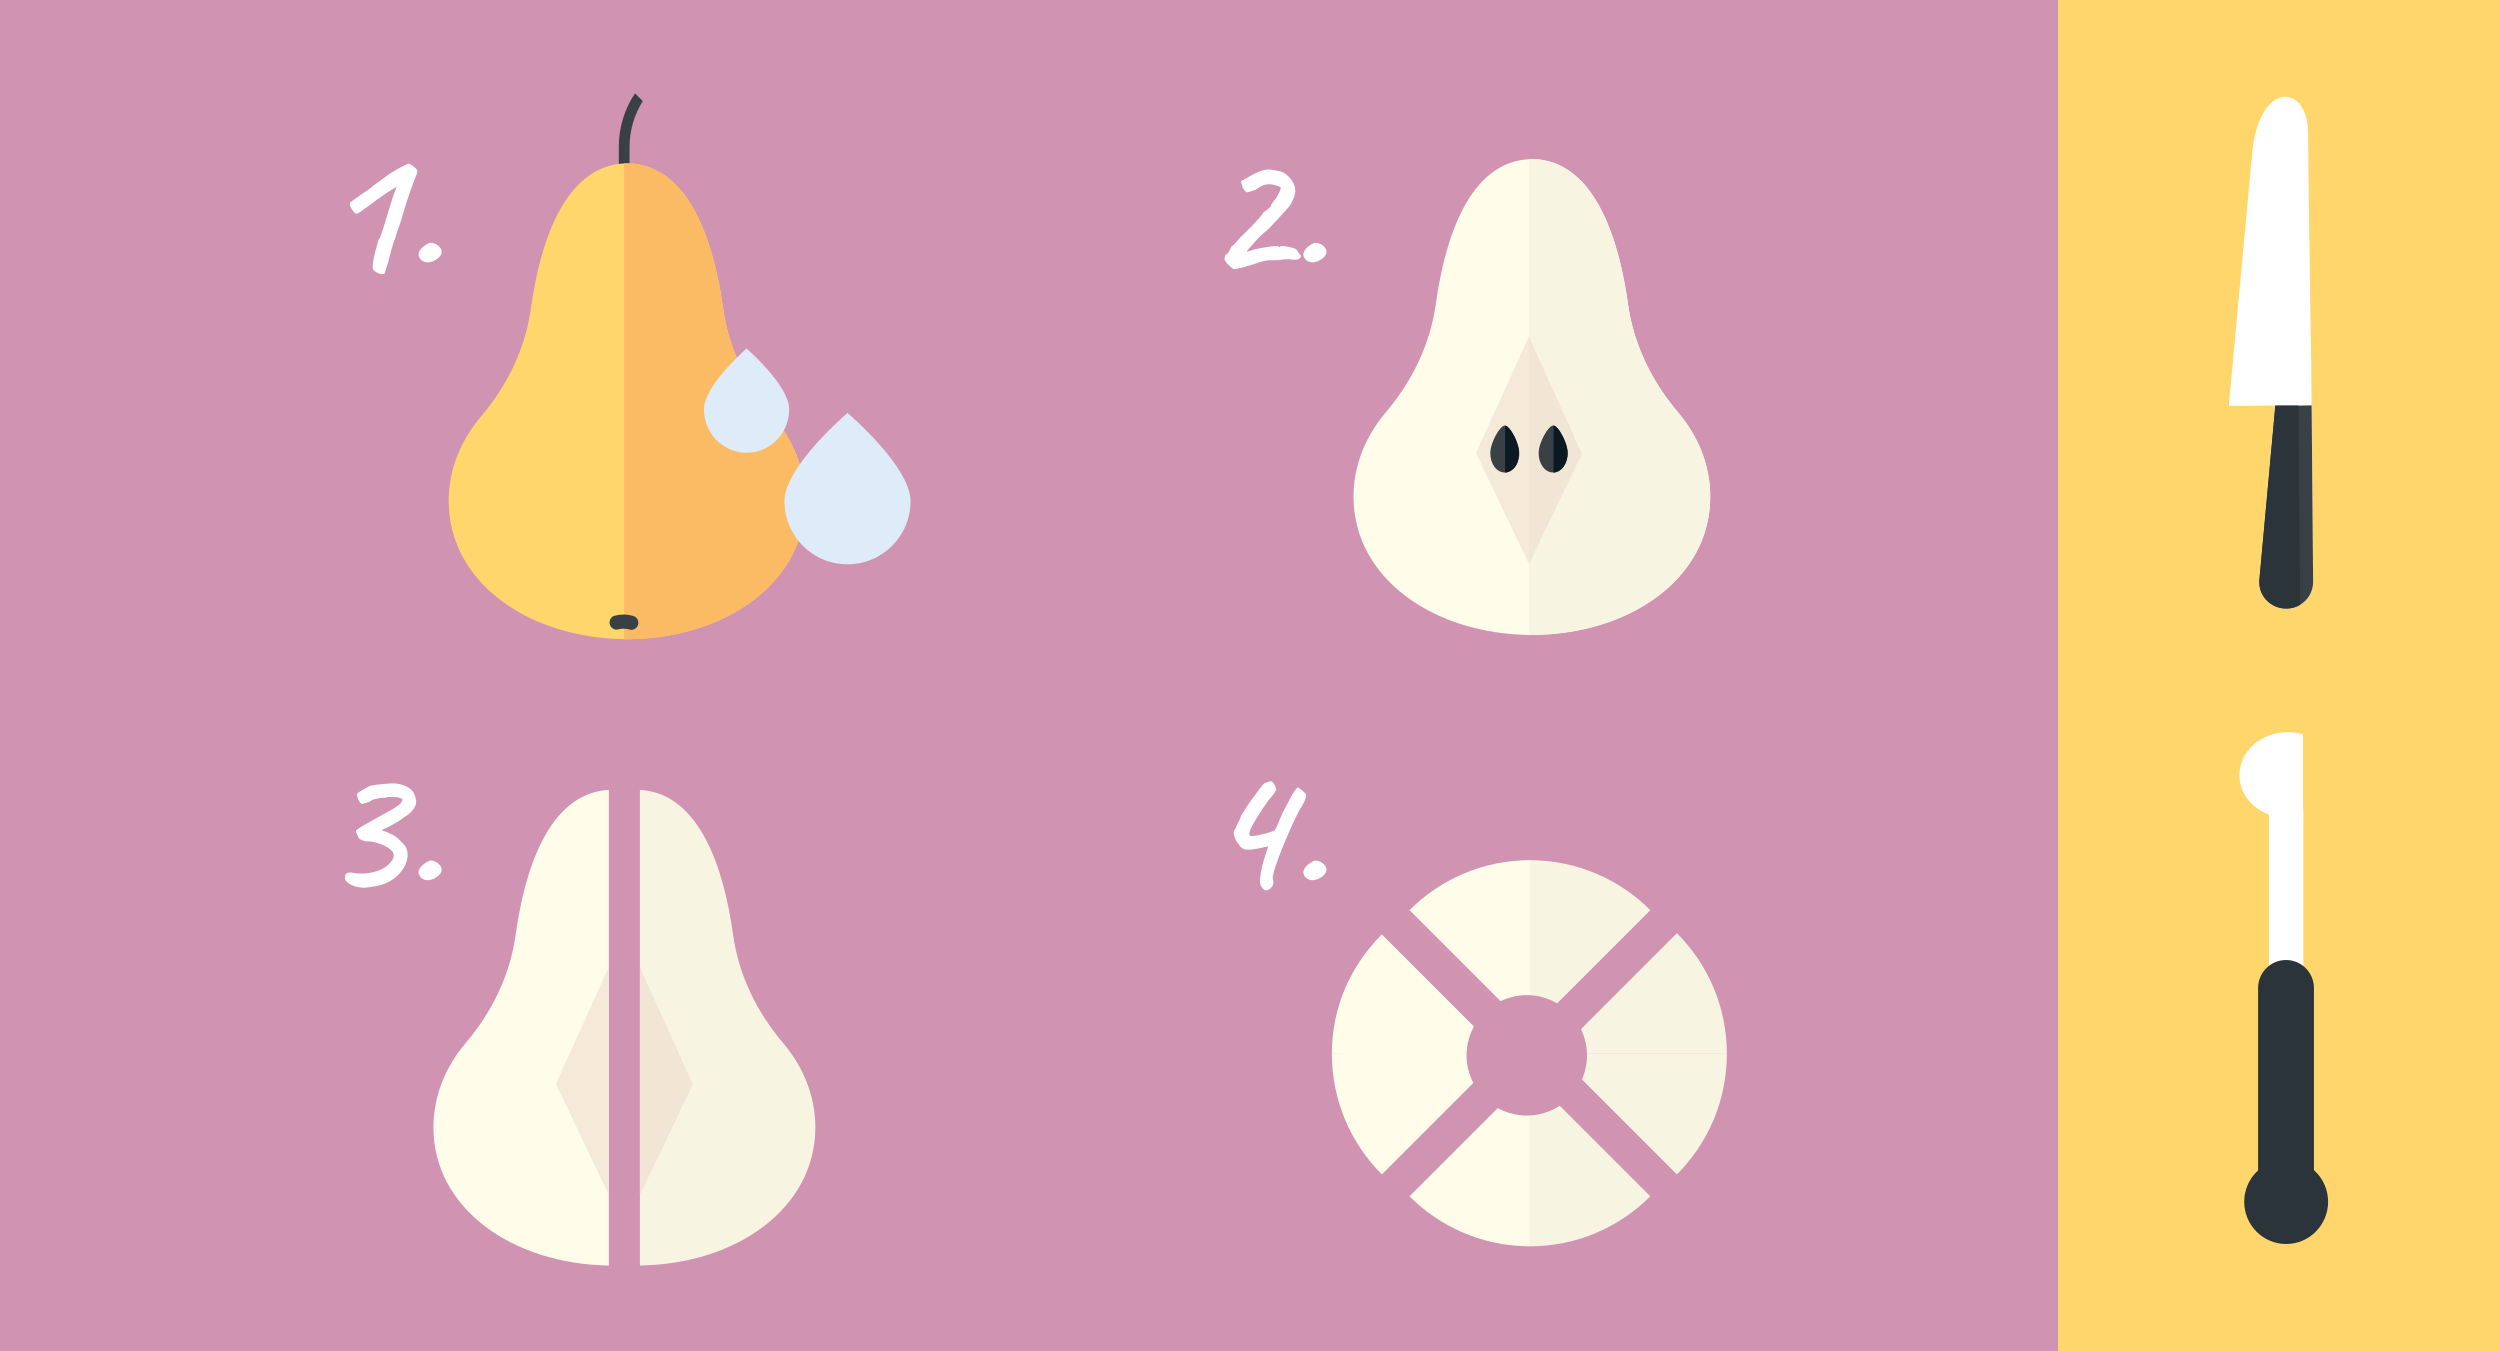
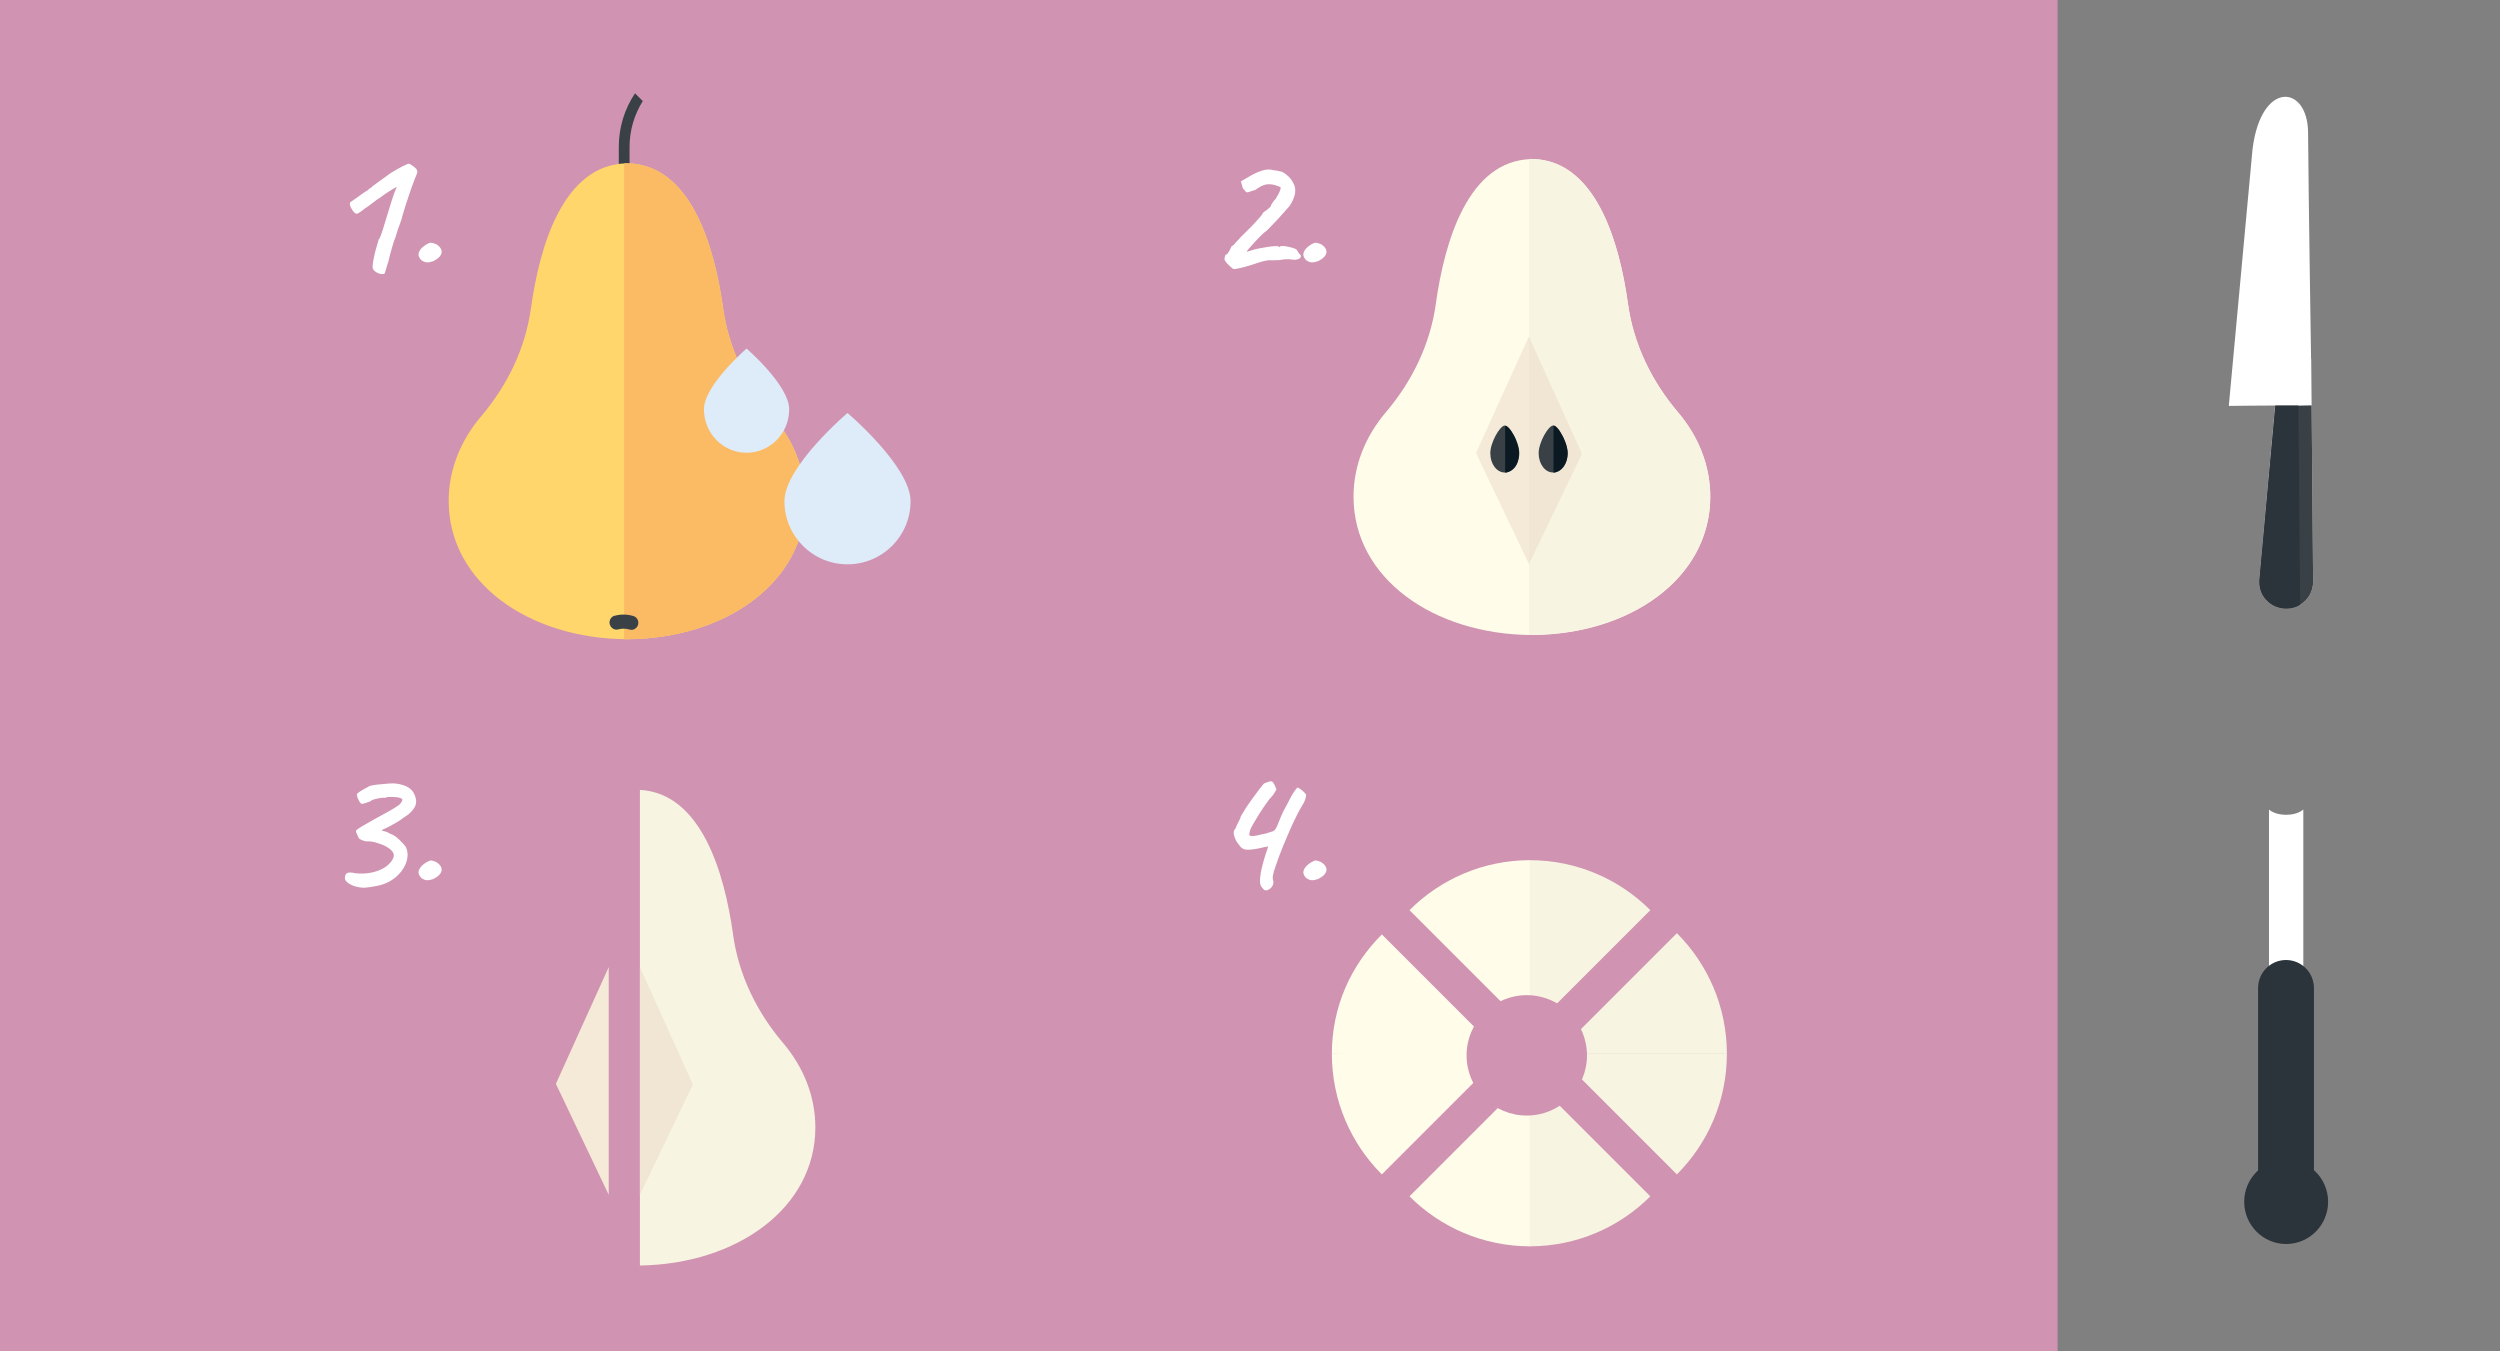
<svg xmlns="http://www.w3.org/2000/svg" id="Ebene_1" viewBox="0 0 183.54 99.21">
  <rect x="0" y="0" width="183.54" height="99.21" fill="#808080" stroke="none" />
  <defs>
    <style> .cls-1 { fill: #fabb64; } .cls-2 { fill: #f1e6d4; } .cls-3 { fill: #fff; } .cls-4 { fill: #ffd66c; } .cls-5 { fill: #d093b1; } .cls-6 { fill: #f5e9d7; } .cls-7 { fill: #f2e9e1; } .cls-8 { fill: #0b1a22; } .cls-9 { fill: #394147; } .cls-10 { fill: #2a343a; } .cls-11 { fill: #373c3b; } .cls-12 { fill: #fffdea; } .cls-13 { fill: #deebf9; } .cls-14 { fill: #f7f4e2; } </style>
  </defs>
-   <rect class="cls-4" x="151.06" width="32.48" height="99.21" />
  <rect class="cls-5" x="0" width="151.06" height="99.21" />
  <path class="cls-9" d="M46.62,6.85c-.77,1.15-1.19,2.51-1.19,3.93v2.34h.79v-2.34c0-1.21.35-2.37.97-3.36l-.57-.57Z" />
  <path class="cls-4" d="M59.13,36.78c0-2.31-.88-4.44-2.37-6.2-1.93-2.27-3.26-5-3.67-7.95-.64-4.6-2.38-10.56-7.04-10.64h-.03c-4.66.08-6.4,6.04-7.04,10.64-.41,2.96-1.74,5.68-3.67,7.95-1.49,1.76-2.37,3.9-2.37,6.2,0,5.96,5.85,10.11,13.08,10.15h.03c7.23-.04,13.08-4.19,13.08-10.15" />
  <path class="cls-1" d="M45.82,12v34.93h.2s.01,0,.01,0h.01c4.24-.02,8.01-1.46,10.4-3.85,1.68-1.68,2.68-3.84,2.68-6.3,0-2.31-.88-4.45-2.37-6.2-1.93-2.27-3.26-5-3.67-7.95-.44-3.17-1.41-7-3.5-9.09-.94-.94-2.1-1.53-3.54-1.55h-.03s-.2.01-.2.01Z" />
  <path class="cls-9" d="M45.12,45.21c.46-.13.94-.12,1.39.02.32.1.45.48.28.76-.12.19-.35.3-.57.23-.27-.08-.56-.09-.84-.01-.22.06-.45-.05-.56-.25-.17-.29-.02-.67.3-.76" />
  <path class="cls-12" d="M125.56,36.47c0-2.31-.88-4.44-2.37-6.2-1.93-2.27-3.26-5-3.67-7.95-.64-4.6-2.38-10.56-7.04-10.64h-.03c-4.66.08-6.4,6.04-7.04,10.64-.41,2.96-1.74,5.68-3.67,7.95-1.49,1.76-2.37,3.89-2.37,6.2,0,5.96,5.85,10.11,13.08,10.15h.03c7.23-.04,13.08-4.19,13.08-10.15" />
  <path class="cls-14" d="M112.25,11.68v34.93s.2,0,.2,0h.03c4.24-.02,8.01-1.46,10.4-3.85,1.68-1.68,2.68-3.84,2.68-6.3,0-2.31-.88-4.44-2.37-6.2-1.93-2.27-3.26-5-3.67-7.95-.44-3.18-1.41-7-3.5-9.09-.94-.94-2.1-1.53-3.54-1.55h-.23Z" />
  <path class="cls-6" d="M112.25,24.69l-3.89,8.57,3.89,8.15h0s0-16.72,0-16.72h0ZM110.47,34.69c-.59,0-1.07-.63-1.06-1.41,0-.78.71-2.03,1.07-2.03.02,0,.05,0,.08.02h0s.06.03.08.05h0c.07.05.14.12.21.21.03.04.07.09.1.13h0s.03.04.03.04h0c.1.15.19.32.27.5,0,0,0,0,0,0,0,.01,0,.02.01.03,0,.01,0,.02.01.03,0,0,0,0,0,0,.13.3.22.62.24.89h0s0,.02,0,.04c0,0,0,.02,0,.03h0s0,.04,0,.05c0,.01,0,.02,0,.03v.02h0c0,.21-.05.4-.11.58,0,0,0,0,0,0,0,0,0,.01,0,.02,0,0,0,.01,0,.02,0,0,0,0,0,0-.11.27-.29.49-.51.62h0s-.06.03-.06.03h0c-.06.03-.11.05-.17.06h-.02s-.03.01-.03.01c-.02,0-.04,0-.06,0h-.02s-.05,0-.05,0h-.02" />
  <path class="cls-2" d="M112.25,24.7v16.72s3.89-8.1,3.89-8.1l-3.89-8.61ZM114.02,34.69c-.59,0-1.07-.63-1.06-1.41,0-.78.71-2.03,1.07-2.03s1.04,1.21,1.06,1.99h0s0,.03,0,.04,0,.02,0,.04c-.01.56-.27,1.04-.64,1.26h0s-.06.03-.06.03h-.01c-.06.03-.11.05-.17.06h-.02s-.03.01-.03.01c-.02,0-.04,0-.06,0h-.02s-.05,0-.05,0h-.02" />
  <path class="cls-9" d="M111.54,33.28c0,.78-.48,1.41-1.07,1.41-.59,0-1.06-.63-1.06-1.42,0-.78.71-2.03,1.07-2.03s1.06,1.25,1.06,2.03" />
  <path class="cls-11" d="M110.56,31.26,110.65,31.31h0s0,0,0,0h0ZM110.86,31.52h0s0,0,0,0ZM110.96,31.65s.02.03.03.05h0s-.03-.04-.03-.04h0ZM111.26,32.2s0,0,0,0c0,0,0,0,0,0M111.28,32.24s0,.02.01.03c0-.01,0-.02-.01-.03M111.3,32.27c.13.3.22.62.24.89-.02-.27-.12-.59-.24-.89M111.54,33.17s0,.02,0,.04c0-.01,0-.02,0-.04M111.54,33.23h0s0,0,0,0M111.54,33.28v.03-.03M111.54,33.33s0,0,0,0c0,0,0,0,0,0M111.43,33.91s0,0,0,0c0,0,0,0,0,0M111.42,33.93s0,.01,0,.02c0,0,0-.01,0-.02M111.41,33.95c-.12.3-.33.54-.58.65h0s.06-.03.06-.03h0c.22-.13.4-.35.51-.62M110.66,34.67s-.03,0-.05.01h.03s.02-.01.02-.01h0ZM110.55,34.69s-.04,0-.06,0h0s.04,0,.04,0h.02Z" />
  <path class="cls-8" d="M110.5,31.25v3.44s.03,0,.05,0h.06s.03-.01.05-.02l.17-.06c.25-.12.46-.35.58-.66,0,0,0,0,0,0,0,0,0-.01,0-.02,0,0,0-.01,0-.02,0,0,0,0,0,0,.07-.17.1-.37.11-.57h0v-.03s0-.02,0-.03c0-.01,0-.02,0-.04h0s0-.03,0-.04c0-.01,0-.02,0-.04h0c-.02-.28-.12-.59-.24-.89,0,0,0,0,0,0,0-.01,0-.02-.01-.03,0-.01,0-.02-.01-.03,0,0,0,0,0,0-.06-.14-.13-.27-.21-.39l-.06-.1h0s-.02-.04-.03-.05h0s-.03-.05-.03-.05l-.06-.08h0s-.03-.04-.03-.04h0s-.17-.17-.17-.17c0,0,0,0,0,0h0l-.06-.04h-.03s0-.01,0-.01h-.02s0,0,0,0h-.03Z" />
  <path class="cls-9" d="M115.09,33.28c0,.78-.48,1.41-1.07,1.41-.59,0-1.06-.63-1.06-1.42,0-.78.71-2.03,1.07-2.03s1.06,1.25,1.06,2.03" />
  <path class="cls-11" d="M115.09,33.24h0s0,0,0,0ZM115.09,33.28v.04-.04M115.09,33.32c-.01.6-.31,1.1-.71,1.29h.01s.06-.04.06-.04h0c.37-.21.63-.7.64-1.26M114.21,34.67s-.03,0-.05.01h.03s.02-.01.02-.01h0ZM114.1,34.69s-.04,0-.06,0h0s.04,0,.04,0h.02Z" />
  <path class="cls-8" d="M114.05,31.25v3.44s.03,0,.05,0h.06s.03-.01.05-.02l.17-.06c.41-.19.7-.7.71-1.3,0-.01,0-.02,0-.04,0-.01,0-.03,0-.04h0c-.01-.44-.23-1.01-.49-1.43l-.06-.1h0s-.03-.05-.03-.05h0s-.03-.05-.03-.05l-.06-.08h0s-.03-.04-.03-.04h0s-.17-.17-.17-.17h0l-.06-.04h-.03s-.02-.02-.02-.02h0s-.03-.01-.03-.01Z" />
-   <rect class="cls-7" x="38.62" y="79.36" width="16.72" height="0" />
  <path class="cls-14" d="M53.82,68.62c.41,2.96,1.74,5.68,3.67,7.95,1.49,1.76,2.37,3.9,2.37,6.2,0,5.91-5.74,10.03-12.88,10.14v-34.92c4.51.25,6.21,6.09,6.84,10.62" />
  <polygon class="cls-2" points="46.98 71 46.98 87.72 50.87 79.62 46.98 71" />
-   <path class="cls-12" d="M37.86,68.62c-.41,2.96-1.74,5.68-3.67,7.95-1.49,1.76-2.37,3.9-2.37,6.2,0,5.91,5.74,10.03,12.88,10.14v-34.92c-4.51.25-6.21,6.09-6.84,10.62" />
  <polygon class="cls-6" points="44.69 71 40.81 79.57 44.69 87.72 44.69 71" />
-   <path class="cls-12" d="M103.48,87.83c2.27,2.27,5.4,3.67,8.86,3.67v-12.53l-8.86,8.86Z" />
+   <path class="cls-12" d="M103.48,87.83c2.27,2.27,5.4,3.67,8.86,3.67v-12.53Z" />
  <path class="cls-12" d="M97.78,77.36c0,3.46,1.4,6.59,3.67,8.86l8.86-8.86h-12.53Z" />
  <path class="cls-12" d="M112.34,63.15c-3.46,0-6.59,1.4-8.86,3.67l8.86,8.86v-12.53Z" />
  <path class="cls-12" d="M101.45,68.6c-2.27,2.27-3.67,5.31-3.67,8.77l12.53.09-8.86-8.86Z" />
  <path class="cls-14" d="M121.16,87.83c-2.27,2.27-5.4,3.67-8.86,3.67v-12.53l8.86,8.86Z" />
  <path class="cls-14" d="M126.78,77.36c0,3.46-1.4,6.59-3.67,8.86l-8.86-8.86h12.53Z" />
  <path class="cls-14" d="M112.3,63.15c3.46,0,6.59,1.4,8.86,3.67l-8.86,8.86v-12.53Z" />
  <path class="cls-14" d="M123.11,68.51c2.27,2.27,3.67,5.4,3.67,8.86h-12.53s8.86-8.86,8.86-8.86Z" />
  <path class="cls-5" d="M116.51,77.48c0-2.44-1.98-4.42-4.42-4.42s-4.42,1.98-4.42,4.42,1.98,4.42,4.42,4.42,4.42-1.98,4.42-4.42" />
  <path class="cls-3" d="M28.18,20.11s-.09.02-.18.01c-.09,0-.18-.03-.27-.08-.09-.04-.17-.09-.24-.15-.04-.04-.07-.08-.1-.13-.03-.05-.04-.14-.03-.27,0-.13.04-.34.1-.63.04-.19.08-.38.14-.58.06-.2.13-.44.21-.72.05-.02.11-.16.2-.42.09-.26.19-.58.3-.95.04-.13.1-.35.2-.66.09-.31.19-.61.28-.9.08-.27.2-.58.34-.92-.24.14-.46.27-.64.39-.19.12-.38.25-.57.4-.16.09-.34.22-.55.39-.21.16-.39.3-.56.4-.25.2-.42.32-.5.36-.08.05-.16.05-.24,0-.12-.1-.22-.24-.31-.41-.08-.17-.1-.31-.04-.4.02,0,.08-.05.18-.12.1-.07.22-.15.36-.25.14-.1.26-.19.37-.27.11-.08.19-.13.24-.16.03,0,.08-.03.15-.1.07-.07.15-.13.24-.18.05-.06.21-.18.49-.38.28-.2.58-.42.91-.66.35-.21.65-.39.91-.52.26-.13.41-.19.45-.18.03,0,.09.03.17.08.09.06.18.12.27.2.09.07.14.14.15.2.06.07.03.21-.08.45-.04.08-.1.24-.18.46-.08.22-.18.47-.27.76-.1.28-.19.56-.28.84-.09.28-.16.51-.22.71-.07.29-.14.51-.2.67-.06.16-.12.31-.17.46-.05.14-.11.34-.18.59-.07.15-.13.34-.2.57-.07.23-.13.45-.19.67-.06.22-.1.4-.13.54-.07.21-.14.4-.18.58-.05.18-.09.29-.14.33ZM31.82,19.17c-.2.07-.36.1-.48.09-.13,0-.26-.06-.41-.16-.18-.19-.24-.37-.18-.56.06-.19.22-.37.48-.55.18-.11.31-.17.39-.17.08,0,.21.03.39.1.31.19.44.4.41.63-.04.23-.24.44-.6.62Z" />
  <path class="cls-3" d="M26.71,65.17c-.23,0-.46-.04-.68-.11-.22-.07-.39-.17-.53-.28-.13-.11-.19-.22-.18-.34,0-.15.05-.25.13-.32.08-.06.22-.08.43-.05.32.07.65.08.99.05.34-.03.66-.11.95-.22.29-.12.53-.26.71-.44.25-.24.38-.46.38-.66s-.14-.38-.41-.56c-.12-.08-.28-.16-.47-.24-.19-.07-.38-.13-.57-.18-.19-.04-.35-.06-.48-.05-.08,0-.17,0-.27-.04-.1-.03-.21-.08-.33-.15-.06-.07-.11-.16-.15-.29-.05-.13-.08-.21-.1-.24,0-.05.02-.1.09-.15s.21-.15.43-.28c.22-.13.54-.31.97-.55.39-.21.7-.38.91-.5.21-.12.39-.22.51-.3.13-.08.23-.16.32-.23.13-.16.19-.27.18-.34,0-.07-.14-.12-.38-.17-.23-.02-.43-.03-.59-.02-.16,0-.25.03-.25.06h-.06s-.15-.01-.31.01c-.16.03-.31.06-.46.1-.14.04-.22.07-.23.1,0,.02-.07.05-.18.09s-.22.08-.33.11c-.11.03-.18.04-.2.04-.05-.02-.1-.08-.16-.17-.06-.1-.11-.21-.15-.32-.04-.12-.05-.2-.03-.24.02-.04.08-.09.19-.16.11-.07.23-.15.38-.23.14-.08.27-.15.37-.2.13-.04.32-.07.57-.1.25-.03.5-.05.76-.07.25-.02.43-.02.55-.01.43.05.77.16,1.02.34.25.18.41.44.48.78.03.13.03.26,0,.38-.02.12-.08.24-.16.36-.08.12-.22.27-.41.43-.23.15-.42.28-.55.38-.14.1-.32.21-.57.34-.07.05-.16.1-.29.16-.13.06-.25.12-.36.17-.11.05-.17.09-.17.11.14.04.26.07.35.1.09.03.16.07.21.11.27.09.52.25.74.47.22.22.38.39.48.53.13.29.16.59.09.91-.07.32-.22.62-.44.9-.22.28-.5.52-.83.71-.26.15-.57.26-.94.34-.36.07-.7.12-.99.14ZM31.82,64.53c-.2.07-.36.1-.48.09-.13,0-.26-.06-.41-.16-.18-.19-.24-.37-.18-.56.06-.19.22-.37.48-.55.18-.11.31-.17.39-.18.08,0,.21.03.39.11.31.19.44.4.41.63-.04.23-.24.44-.6.62Z" />
  <path class="cls-3" d="M90.51,19.72s-.1-.07-.18-.14c-.08-.07-.17-.16-.25-.25-.08-.09-.13-.17-.16-.22-.03-.05-.03-.13,0-.25.03-.12.07-.18.1-.18.03.02.07-.01.13-.1.06-.08.11-.17.16-.27.05-.1.08-.16.08-.17,0-.04.04-.07.08-.09.04-.02.08-.05.12-.08.05-.07.11-.15.19-.23.08-.08.14-.15.19-.2.07-.09.21-.23.41-.42.2-.19.39-.38.57-.57.2-.21.37-.4.52-.57.15-.16.23-.28.24-.34.07-.07.12-.11.17-.14.05-.03.11-.07.19-.14.08-.07.15-.13.2-.18.02-.07.07-.17.14-.28.07-.11.16-.21.25-.31.07-.11.14-.24.21-.37.07-.14.11-.24.13-.3.03-.1.02-.17-.01-.19-.04-.02-.16-.07-.36-.13-.22-.07-.45-.09-.66-.06-.22.04-.49.17-.82.41-.13.03-.25.07-.36.11-.11.05-.2.07-.27.06-.04-.02-.08-.06-.13-.13-.05-.07-.1-.13-.15-.18l-.14-.5.43-.24c.38-.24.74-.42,1.08-.53s.63-.13.9-.04c.1,0,.24.02.41.07.07,0,.18.03.32.11.14.08.27.19.4.32.13.13.22.26.28.39.15.22.2.48.16.78-.04.29-.18.61-.41.96-.05.06-.15.17-.31.35-.16.18-.34.38-.54.6-.2.22-.38.41-.55.58-.16.17-.27.28-.32.32-.07.03-.17.12-.33.27-.15.15-.32.32-.49.51-.17.19-.32.35-.43.48-.12.14-.17.2-.15.2,0,.04.03.04.11.01l.25-.08c.14-.05.31-.09.52-.13.21-.04.41-.08.62-.11.21-.03.39-.05.55-.06.16,0,.25,0,.28.03.02.05.04.06.07.03.02-.07.14-.08.36-.06.22.03.42.07.6.13.1.03.18.06.24.1.06.04.09.07.09.11.05.08.1.16.15.22.15.12.16.24.02.34-.14.11-.39.13-.76.06-.24,0-.44.01-.6.04-.04.02-.12.03-.24.03s-.24,0-.35.01c-.17-.02-.34-.01-.5.02-.17.03-.37.09-.6.16-.08.03-.21.07-.39.13-.18.06-.37.11-.57.17-.21.06-.39.1-.55.13-.16.03-.27.04-.32.03ZM96.78,19.17c-.2.07-.36.1-.48.09-.13,0-.26-.06-.41-.16-.18-.19-.24-.37-.18-.56.06-.19.22-.37.48-.55.18-.11.31-.17.39-.17.08,0,.21.03.39.1.31.19.44.4.41.63-.04.23-.24.44-.6.62Z" />
  <path class="cls-3" d="M92.82,65.34s-.12-.11-.21-.23c-.09-.13-.13-.33-.1-.62.02-.27.07-.56.15-.88.08-.31.16-.58.23-.81.06-.17.1-.32.15-.44.04-.13.06-.2.06-.22-.21.04-.38.07-.52.11-.46.1-.81.15-1.06.13-.25-.01-.45-.16-.61-.43-.06-.06-.12-.15-.19-.29s-.12-.29-.14-.44c-.02-.15.01-.28.11-.37.08-.2.15-.35.21-.46s.1-.2.13-.26c.03-.06.05-.11.05-.15,0-.02.01-.05.04-.08.02-.04.04-.07.06-.11.07-.12.17-.29.32-.52.15-.22.31-.46.49-.7.18-.24.34-.46.49-.66.15-.2.26-.33.32-.39.07-.03.16-.07.28-.11.12-.05.21-.06.27-.04.06,0,.11.06.17.16.06.1.1.19.14.29.04.09.05.15.04.18-.03.03-.05.06-.07.1-.03.06-.08.14-.15.24-.07.1-.18.22-.31.36-.11.15-.24.33-.39.55-.15.22-.3.45-.44.68-.14.23-.27.45-.38.64-.11.2-.18.35-.2.46-.04.13-.05.22-.03.27.02.05.07.07.14.08.09,0,.2,0,.33-.03.13-.02.27-.05.44-.1.13-.02.24-.04.34-.07.1-.03.18-.06.24-.08.07-.02.14-.04.2-.06.06-.02.11-.05.15-.09.07-.07.14-.18.2-.33.06-.14.13-.32.22-.54.07-.18.16-.36.24-.54.09-.18.18-.34.26-.48.23-.47.41-.79.54-.97.13-.18.2-.27.22-.27.04,0,.1.03.19.09.09.06.17.13.25.2.07.07.13.13.17.18.04.06.04.11.01.17,0,.11-.04.22-.08.32-.04.1-.1.22-.19.36-.08.14-.19.32-.31.55-.13.25-.26.52-.39.8-.13.28-.25.56-.37.84-.12.28-.23.55-.34.81-.1.26-.19.49-.27.69-.18.49-.3.85-.38,1.1-.07.25-.11.42-.1.52,0,.1.02.19.05.27,0,.14-.03.26-.1.37-.08.11-.18.19-.29.24-.11.05-.21.05-.29,0ZM96.78,64.53c-.2.07-.36.1-.48.09-.13,0-.26-.06-.41-.16-.18-.19-.24-.37-.18-.56.06-.19.22-.37.48-.55.18-.11.31-.17.39-.18.08,0,.21.03.39.11.31.19.44.4.41.63-.04.23-.24.44-.6.62Z" />
  <path class="cls-13" d="M62.22,41.43c2.56,0,4.63-2.07,4.63-4.63s-4.63-6.48-4.63-6.48c0,0-4.63,3.92-4.63,6.48s2.07,4.63,4.63,4.63" />
  <path class="cls-13" d="M54.81,33.24c1.73,0,3.13-1.43,3.13-3.19s-3.13-4.46-3.13-4.46c0,0-3.13,2.7-3.13,4.46s1.4,3.19,3.13,3.19" />
  <path class="cls-3" d="M169.68,26.35l.14,16.38c0,1.07-.87,1.94-1.96,1.95-1.18.01-2.1-.98-1.99-2.12l1.16-12.79c-.99,0-3.4.03-3.4.03l1.74-18.83c.62-5.1,4.06-4.77,4.08-1.23.03,4.45.22,16.61.22,16.61" />
  <path class="cls-9" d="M165.88,42.56l1.17-12.78h1.69s.97-.02.97-.02l.11,12.97c0,.71-.38,1.33-.95,1.67-.29.18-.64.28-1.01.28-1.17.01-2.1-.98-1.98-2.12" />
  <path class="cls-10" d="M167.05,29.78h1.69s.13,14.62.13,14.62c-.3.18-.64.28-1.01.28-1.1.01-1.99-.86-1.99-1.91,0-.07,0-.14,0-.21l1.17-12.78Z" />
  <path class="cls-10" d="M170.92,88.23c0,1.71-1.38,3.1-3.08,3.1s-3.08-1.39-3.08-3.1,1.38-3.1,3.08-3.1c1.7,0,3.08,1.39,3.08,3.1" />
  <path class="cls-3" d="M169.1,72.54v-13.11s-.39.39-1.26.39-1.26-.39-1.26-.39v13.11h2.52Z" />
  <path class="cls-10" d="M169.88,86.37c0,1.14-.92,2.06-2.05,2.06s-2.05-.92-2.05-2.06v-13.83c0-1.14.92-2.06,2.05-2.06s2.05.92,2.05,2.06v13.83Z" />
-   <path class="cls-3" d="M169.08,53.92c-.35-.11-.73-.17-1.13-.17-1.95,0-3.54,1.41-3.54,3.16s1.58,3.14,3.54,3.14c.39,0,.77-.06,1.13-.17v-5.95Z" />
</svg>